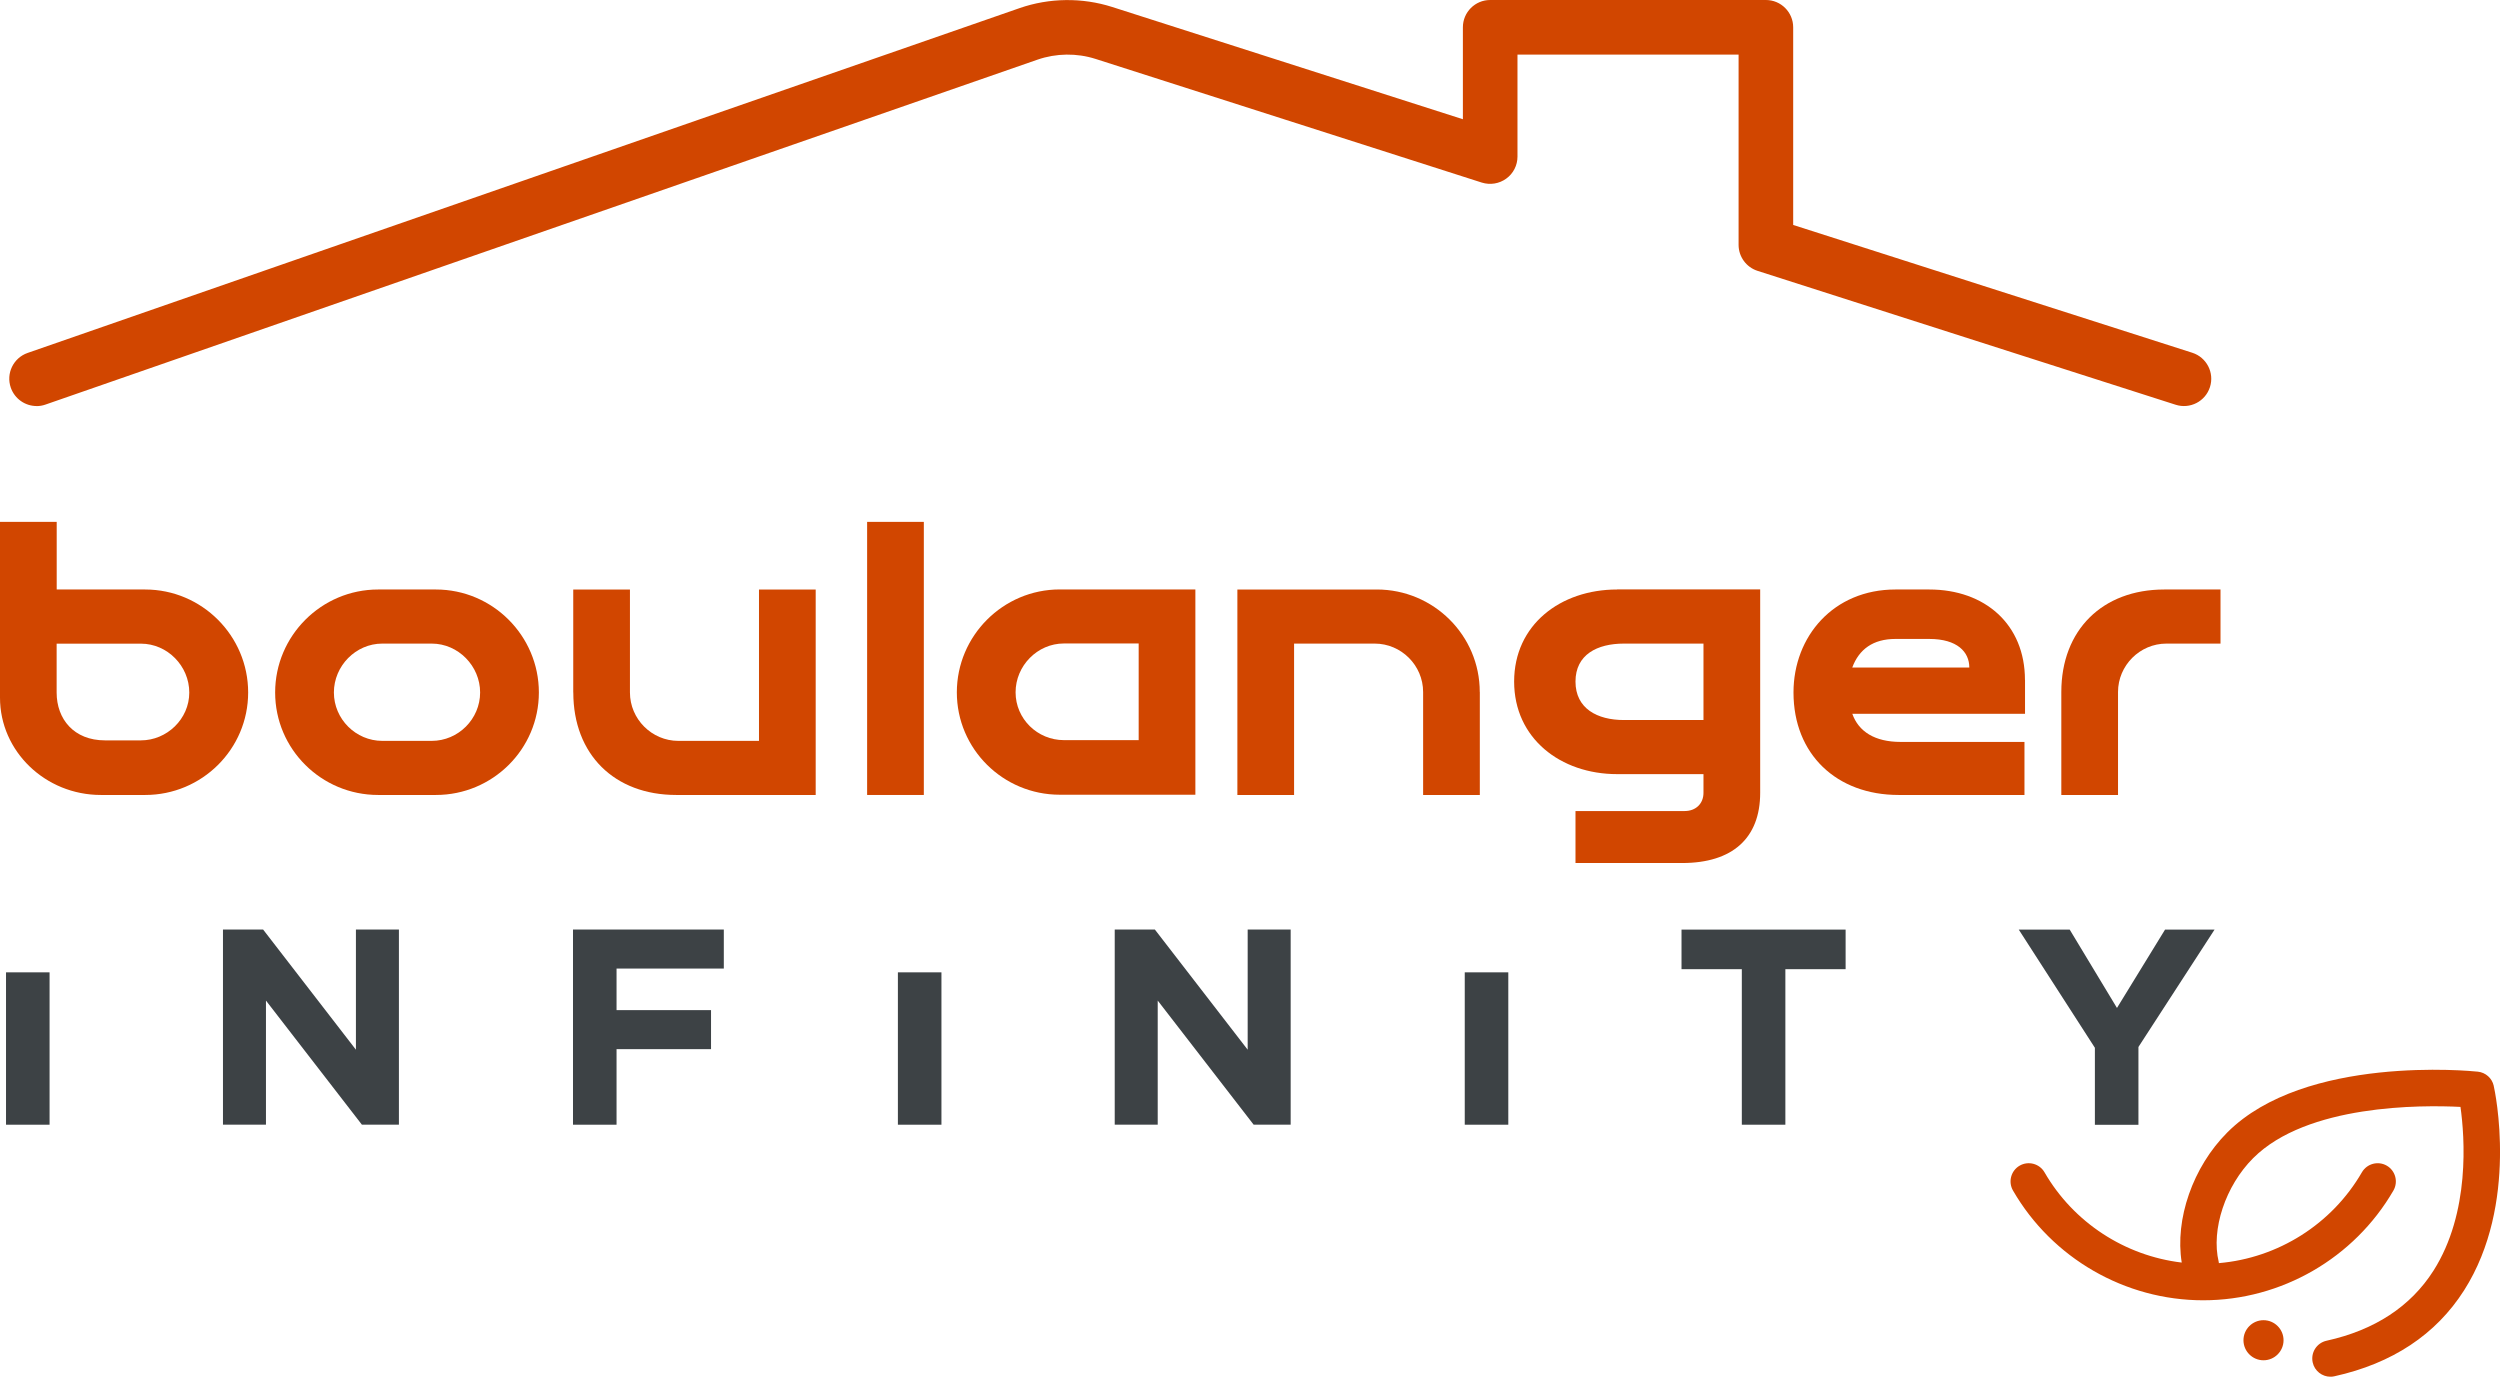
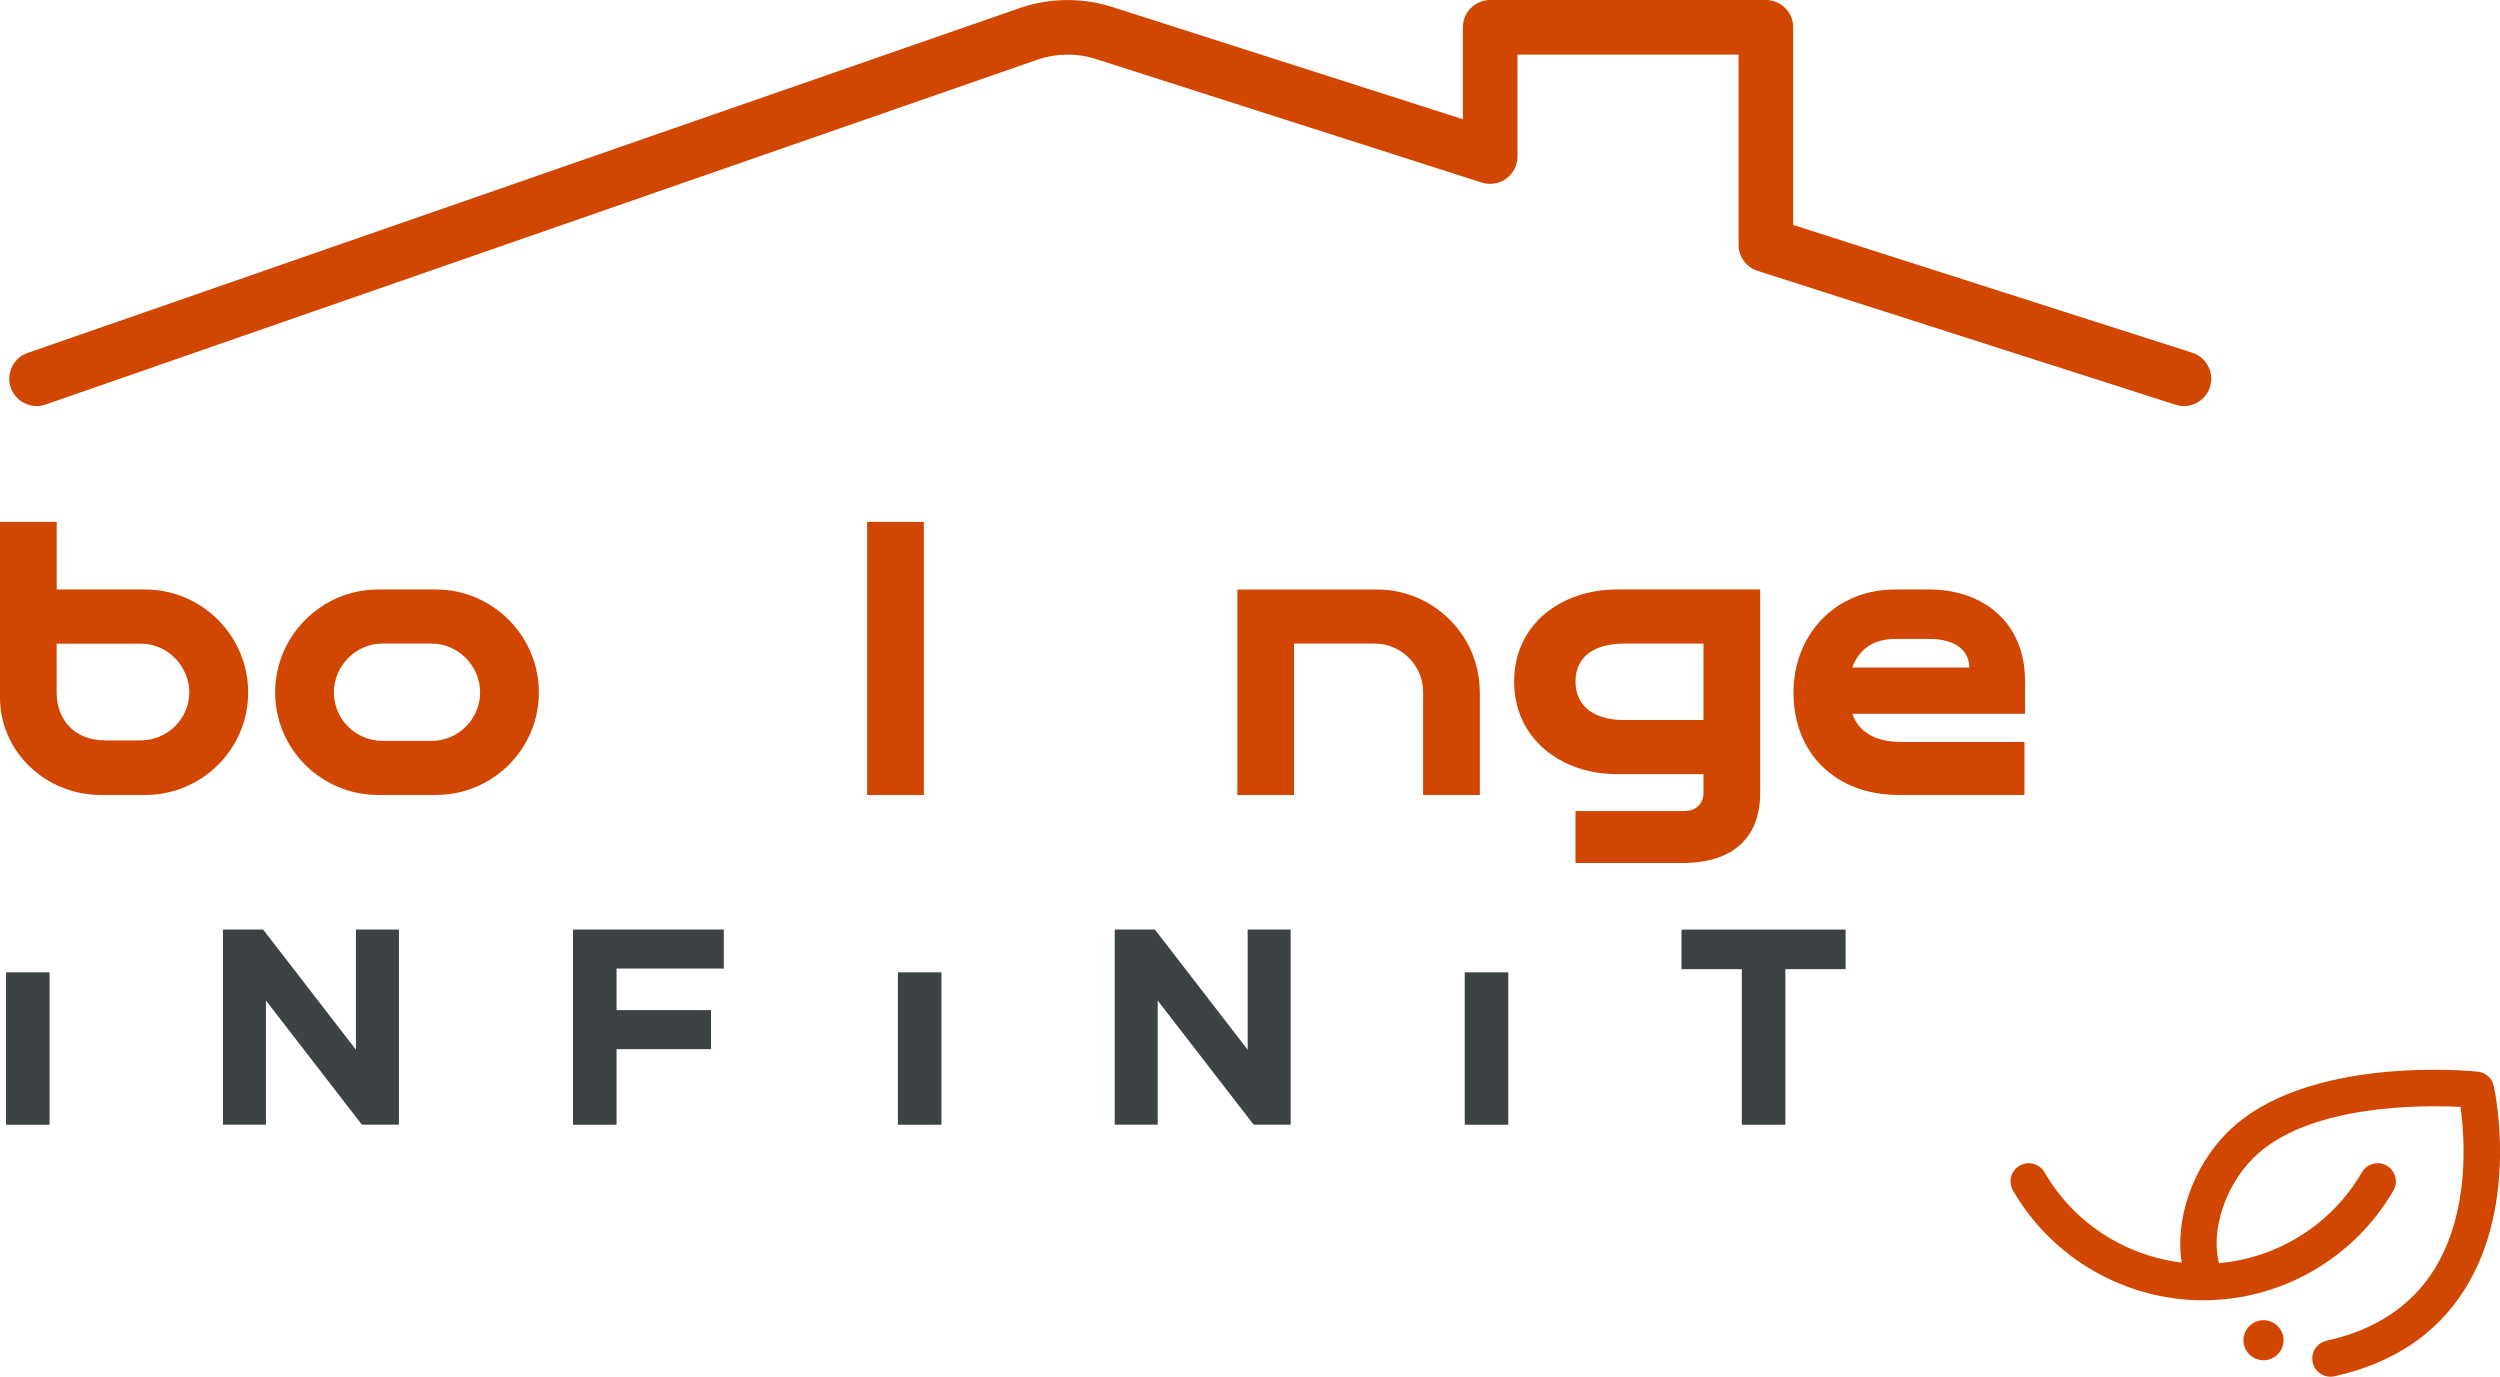
<svg xmlns="http://www.w3.org/2000/svg" id="a" viewBox="0 0 402.97 221.9">
  <defs>
    <style>.b{fill:#d14600;}.c{fill:#3d4245;}</style>
  </defs>
  <path class="b" d="M5.9,65.45c-1.82,0-3.52-1.14-4.16-2.96-.8-2.3,.42-4.8,2.71-5.6L164.34,1.31c4.8-1.67,10.11-1.73,14.95-.18l56.51,18.09V4.4c0-2.43,1.97-4.4,4.4-4.4h44.44c2.43,0,4.4,1.97,4.4,4.4v31.86l64.33,20.6c2.31,.74,3.59,3.22,2.85,5.53-.74,2.32-3.22,3.59-5.53,2.85l-67.39-21.58c-1.82-.58-3.06-2.28-3.06-4.19V8.8h-35.64V25.24c0,1.41-.67,2.73-1.81,3.55-1.14,.83-2.6,1.06-3.94,.64l-62.25-19.93c-3.04-.97-6.36-.93-9.38,.12L7.34,65.21c-.48,.17-.97,.25-1.45,.25Z" />
  <g>
    <path class="b" d="M401.96,175.02c-.27-1.23-1.31-2.15-2.56-2.28-1.13-.12-27.85-2.74-40.38,9.79-5.57,5.57-8.48,14.01-7.35,20.98-9.16-1.09-17.44-6.45-22.12-14.55-.81-1.4-2.61-1.88-4.01-1.07-1.4,.81-1.88,2.61-1.07,4.01,6.31,10.91,18.06,17.69,30.66,17.69s24.34-6.78,30.66-17.69c.81-1.4,.33-3.2-1.07-4.01-1.4-.81-3.2-.33-4.01,1.07-4.84,8.37-13.52,13.82-23.05,14.64-.01-.07-.01-.13-.03-.2-1.25-5.22,1.08-12.25,5.55-16.72,8.69-8.69,27.08-8.58,33.42-8.26,.68,4.86,1.6,17.05-4.36,26.41-3.68,5.77-9.48,9.57-17.23,11.28-1.58,.35-2.58,1.91-2.23,3.5,.3,1.37,1.52,2.3,2.86,2.3,.21,0,.42-.02,.63-.07,9.33-2.06,16.37-6.72,20.91-13.85,8.88-13.93,4.96-32.19,4.78-32.96Z" />
    <path class="b" d="M364.85,212.8c-1.78,0-3.23,1.45-3.23,3.23s1.45,3.23,3.23,3.23,3.23-1.45,3.23-3.23-1.45-3.23-3.23-3.23Z" />
  </g>
  <g>
    <path class="b" d="M23.39,95.02H9.14v-10.9H0v28.34c0,8.64,7.3,15.68,16.27,15.68h7.13c9.14,0,16.6-7.38,16.6-16.52s-7.46-16.6-16.6-16.6Zm-.67,24.32h-5.79c-5.03,0-7.8-3.44-7.8-7.71v-7.88h13.58c4.28,0,7.8,3.61,7.8,7.88s-3.61,7.71-7.8,7.71Z" />
    <path class="b" d="M70.26,95.02h-9.31c-9.14,0-16.6,7.46-16.6,16.6s7.46,16.52,16.6,16.52h9.31c9.14,0,16.6-7.38,16.6-16.52s-7.46-16.6-16.6-16.6Zm-.67,24.4h-7.97c-4.27,0-7.8-3.52-7.8-7.8s3.52-7.88,7.8-7.88h7.97c4.27,0,7.8,3.61,7.8,7.88s-3.52,7.8-7.8,7.8Z" />
-     <path class="b" d="M92.4,111.62v-16.6h9.14v16.6c0,4.28,3.52,7.8,7.8,7.8h13v-24.4h9.14v33.12h-22.47c-9.98,0-16.6-6.54-16.6-16.52" />
    <rect class="b" x="139.77" y="84.12" width="9.14" height="44.02" />
    <path class="b" d="M238.53,111.54v16.6h-9.14v-16.6c0-4.28-3.52-7.8-7.8-7.8h-13v24.4h-9.14v-33.12h22.47c9.14,0,16.6,7.38,16.6,16.52" />
    <path class="b" d="M260.66,95.02c-9.14,0-16.6,5.7-16.6,14.84s7.46,14.92,16.6,14.92h13.92v3.02c0,1.76-1.26,2.93-3.02,2.93h-17.61v8.38h17.19c8.13,0,12.58-4.02,12.58-11.32v-32.78h-23.06Zm13.92,21.04h-12.83c-4.28,0-7.8-1.84-7.8-6.2s3.52-6.12,7.8-6.12h12.83v12.32Z" />
    <path class="b" d="M326.4,109.61c0-8.97-6.45-14.59-15.43-14.59h-5.45c-9.98,0-16.43,7.55-16.43,16.6,0,9.98,6.96,16.52,16.94,16.52h20.29v-8.55h-19.95c-4.19,0-6.79-1.68-7.8-4.53h27.84v-5.45Zm-27.84-2.01c1.09-2.93,3.35-4.61,6.96-4.61h5.45c4.53,0,6.46,2.1,6.46,4.61h-18.87Z" />
-     <path class="b" d="M357.92,95.02v8.72h-8.72c-4.28,0-7.8,3.52-7.8,7.8v16.6h-9.14v-16.6c0-9.98,6.62-16.52,16.6-16.52h9.06Z" />
-     <path class="b" d="M170.82,95.01c-9.13,0-16.59,7.46-16.59,16.59s7.45,16.5,16.59,16.5h21.86v-33.09h-21.86Zm12.72,24.29h-12.05c-4.27,0-7.79-3.43-7.79-7.71s3.52-7.87,7.79-7.87h12.05v15.58Z" />
  </g>
  <g>
    <path class="c" d="M.97,156.73H7.99v24.56H.97v-24.56Z" />
    <path class="c" d="M35.93,149.83h6.48l14.96,19.37v-19.37h6.93v31.45h-5.97l-15.46-20v20h-6.93v-31.45Z" />
    <path class="c" d="M92.36,149.83h24.31v6.29h-17.29v6.7h15.23v6.29h-15.23v12.18h-7.02v-31.45Z" />
    <path class="c" d="M144.73,156.73h7.02v24.56h-7.02v-24.56Z" />
    <path class="c" d="M179.67,149.83h6.48l14.96,19.37v-19.37h6.93v31.45h-5.97l-15.46-20v20h-6.93v-31.45Z" />
    <path class="c" d="M236.1,156.73h7.02v24.56h-7.02v-24.56Z" />
    <path class="c" d="M280.75,156.22h-9.71v-6.38h26.45v6.38h-9.71v25.07h-7.02v-25.07Z" />
-     <path class="c" d="M337.67,168.89l-12.27-19.05h8.21l7.62,12.63,7.75-12.63h7.98l-12.27,18.92v12.54h-7.02v-12.4Z" />
  </g>
</svg>